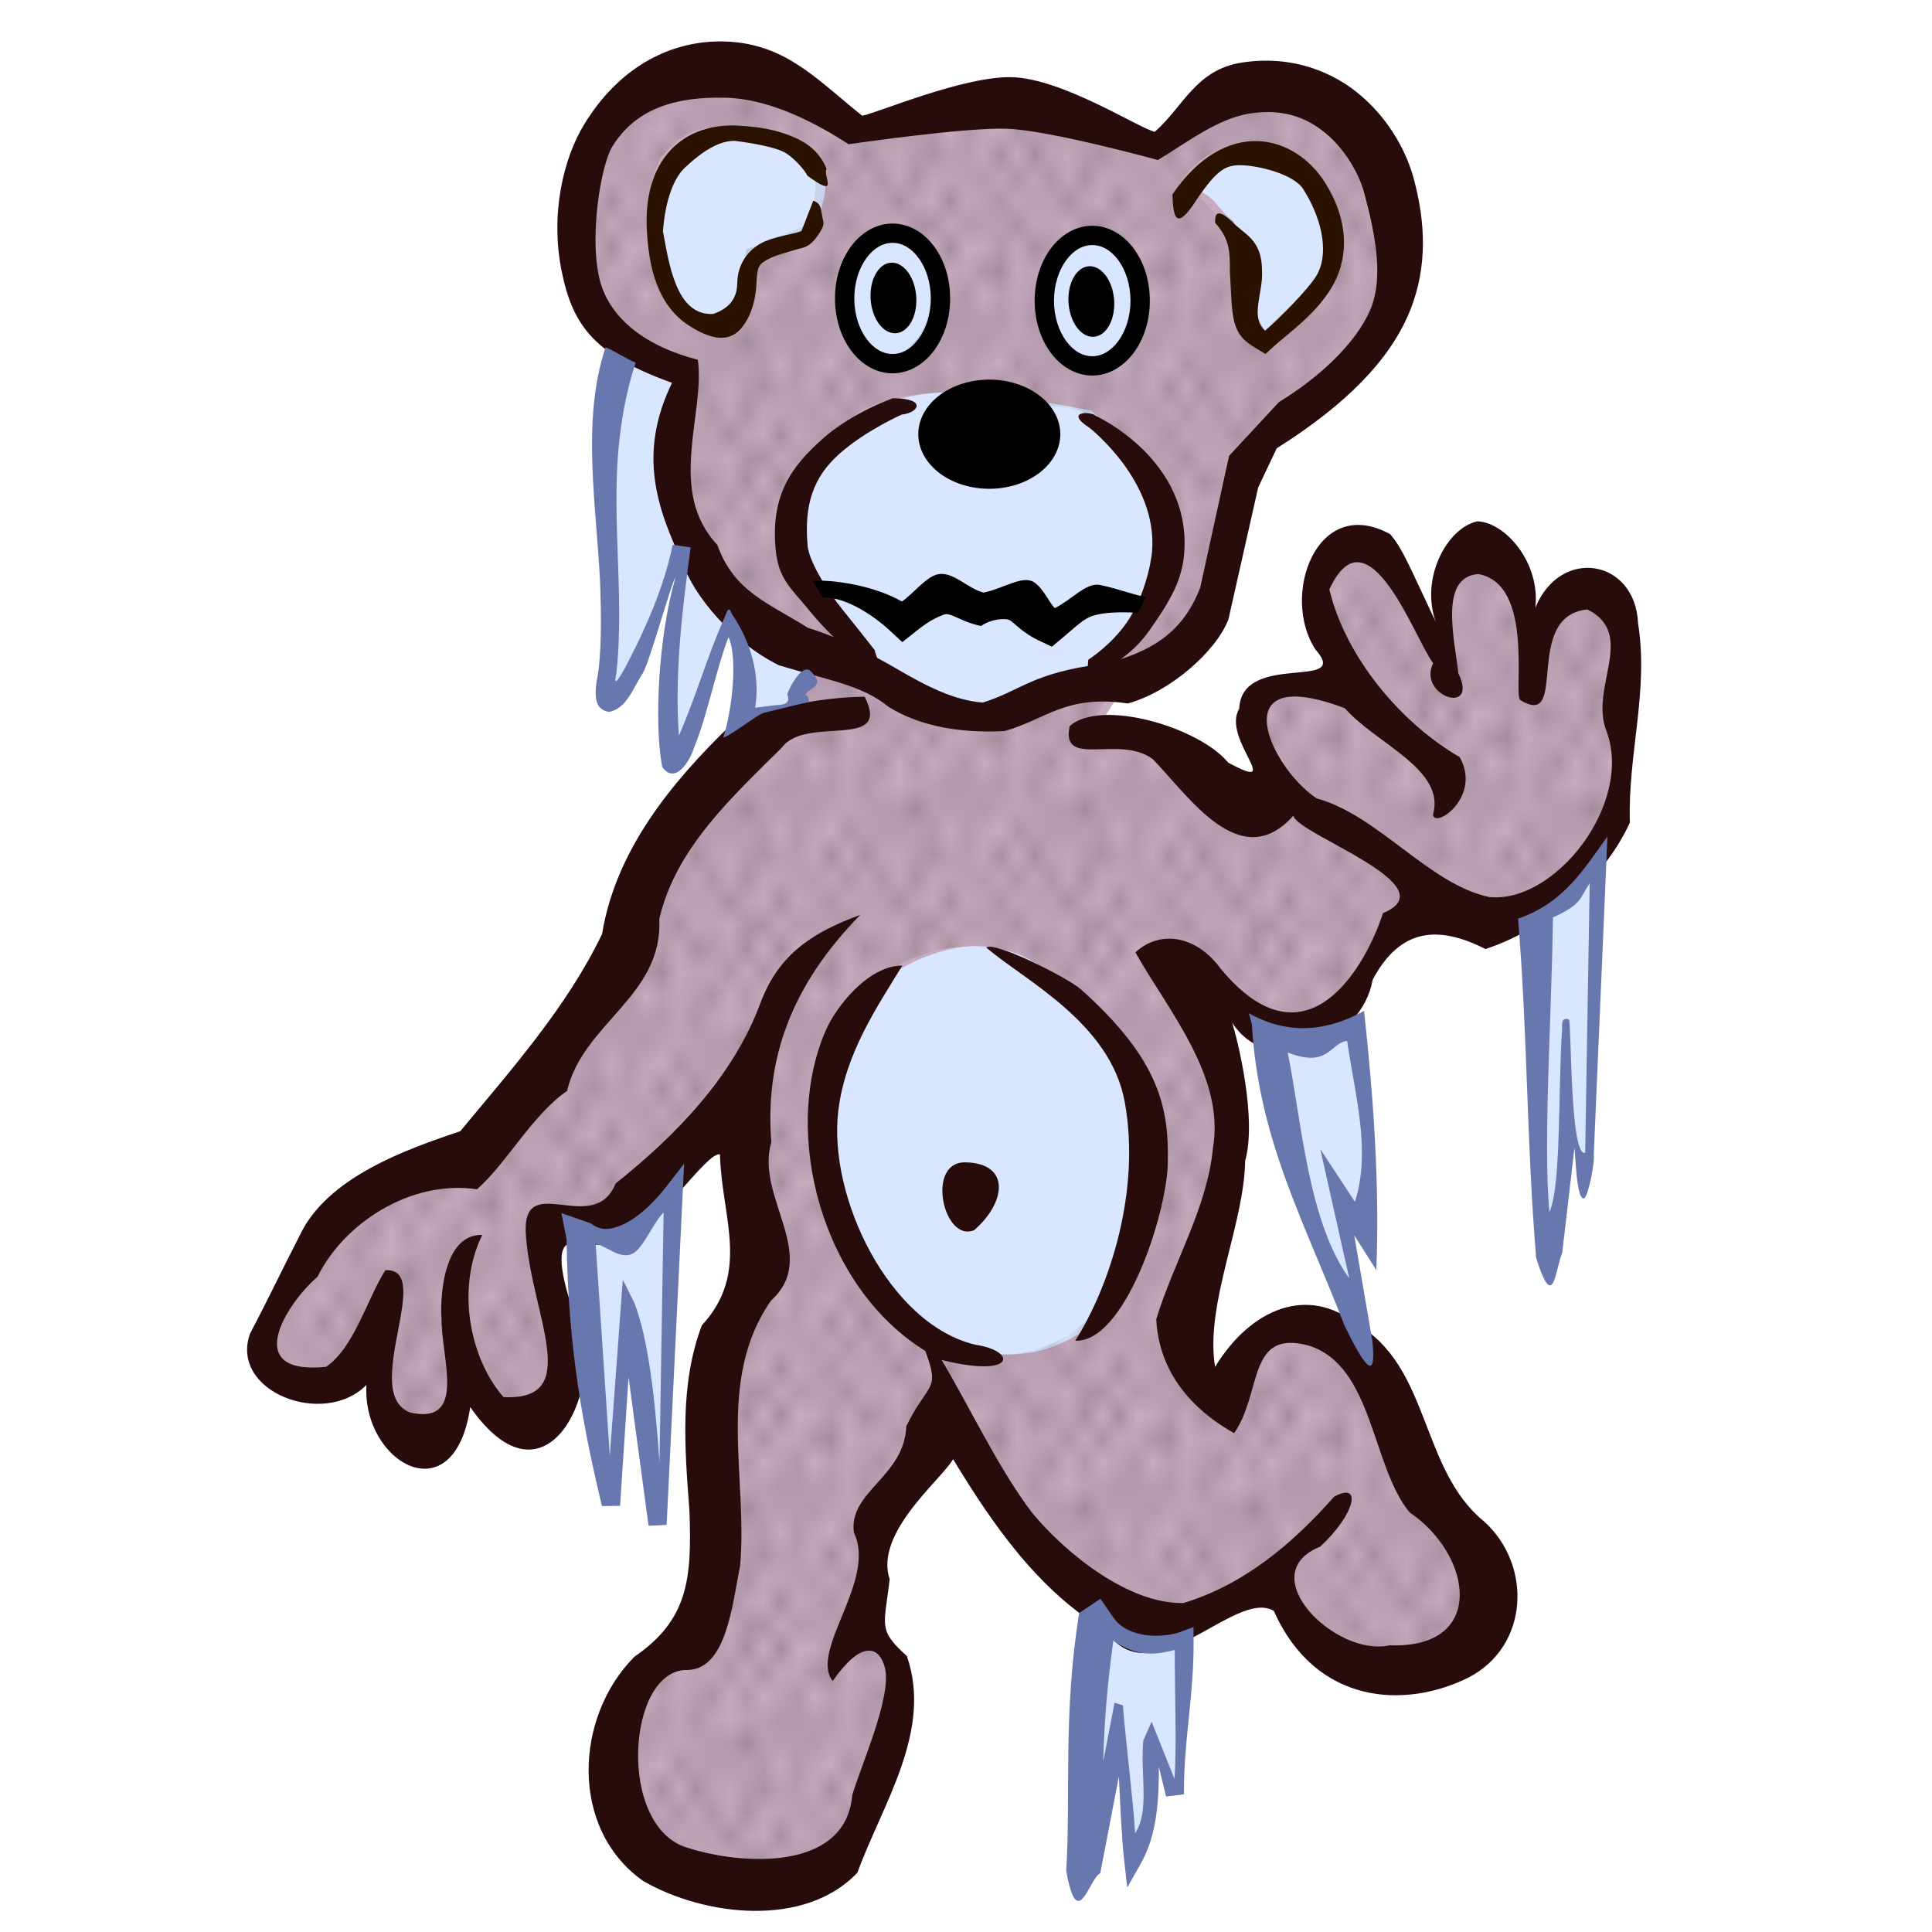
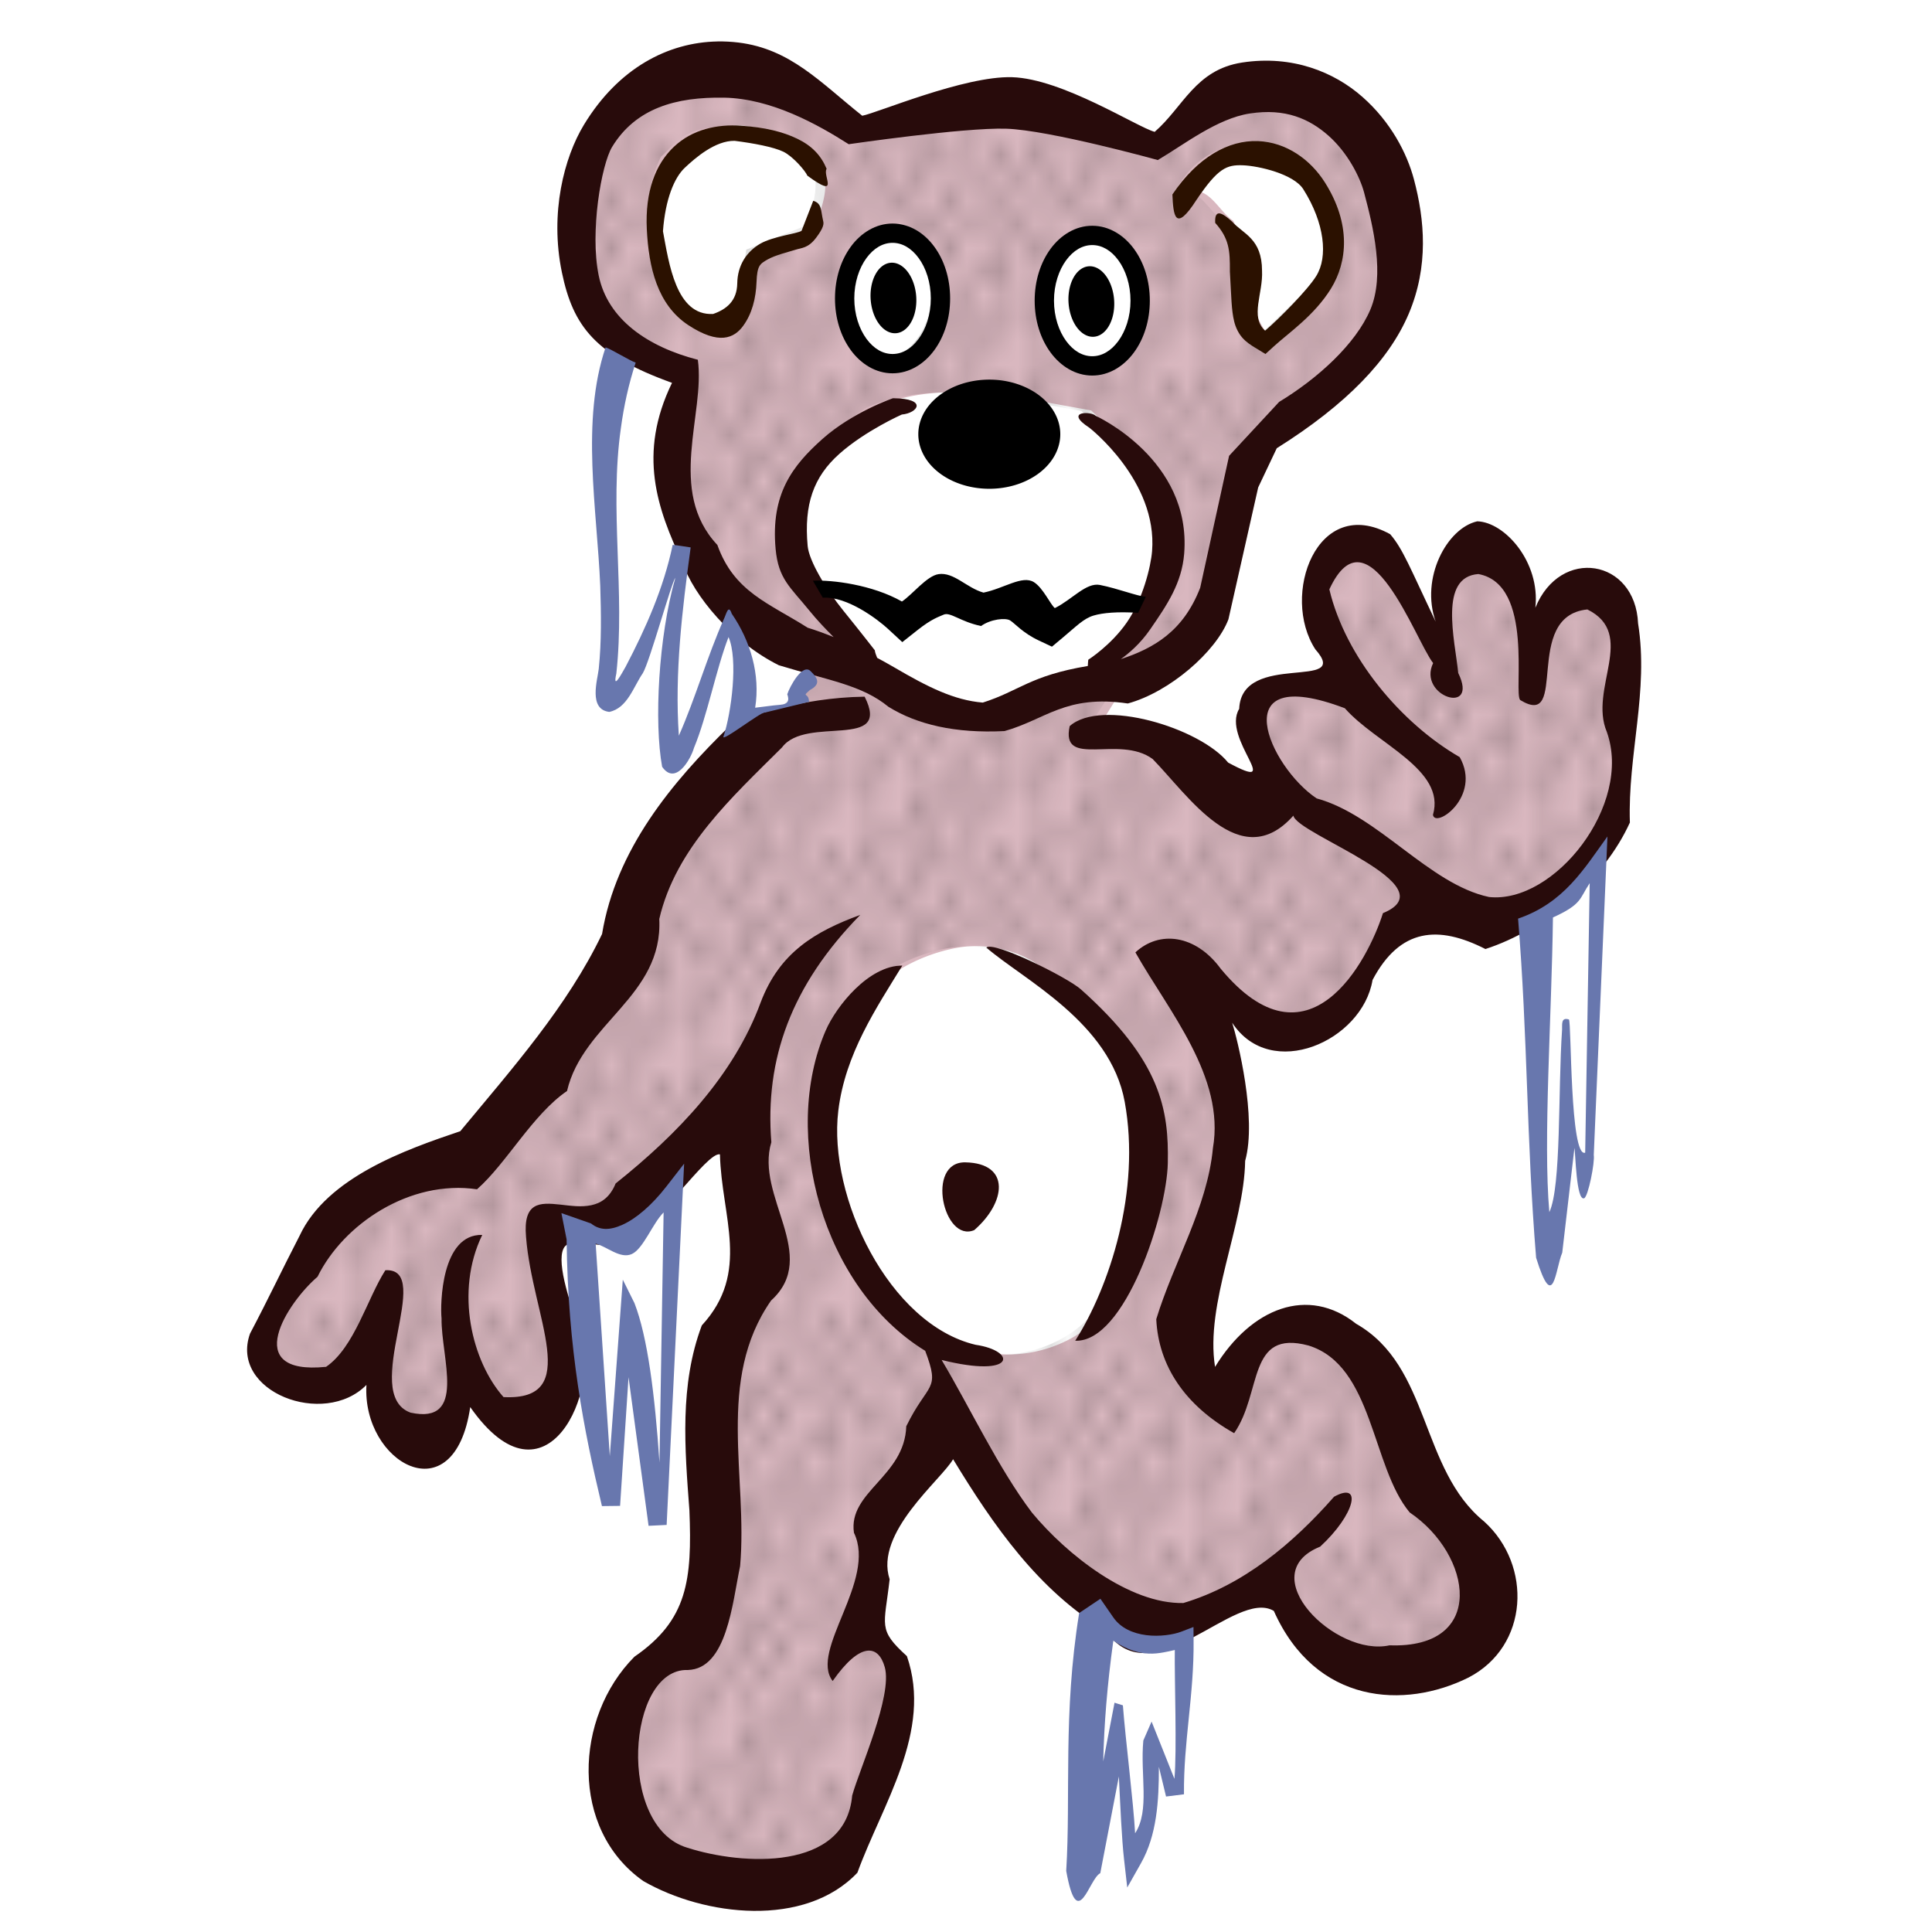
<svg xmlns="http://www.w3.org/2000/svg" xmlns:xlink="http://www.w3.org/1999/xlink" width="30mm" height="30mm" version="1.1" viewBox="0 0 106.3 106.3">
  <defs>
    <pattern id="a" xlink:href="#b" patternTransform="matrix(.931 0 0 1.285 55.517 15.565)" />
    <pattern id="b" width="10" height="10" patternTransform="translate(0) scale(10)" patternUnits="userSpaceOnUse">
      <circle cx="2.567" cy=".81" r=".45" />
-       <circle cx="3.048" cy="2.33" r=".45" />
      <circle cx="4.418" cy="2.415" r=".45" />
      <circle cx="1.844" cy="3.029" r=".45" />
      <circle cx="6.08" cy="1.363" r=".45" />
      <circle cx="5.819" cy="4.413" r=".45" />
      <circle cx="4.305" cy="4.048" r=".45" />
      <circle cx="5.541" cy="3.045" r=".45" />
      <circle cx="4.785" cy="5.527" r=".45" />
      <circle cx="2.667" cy="5.184" r=".45" />
      <circle cx="7.965" cy="1.448" r=".45" />
      <circle cx="7.047" cy="5.049" r=".45" />
      <circle cx="4.34" cy=".895" r=".45" />
      <circle cx="7.125" cy=".34" r=".45" />
      <circle cx="9.553" cy="1.049" r=".45" />
      <circle cx="7.006" cy="2.689" r=".45" />
      <circle cx="8.909" cy="2.689" r=".45" />
      <circle cx="9.315" cy="4.407" r=".45" />
      <circle cx="7.82" cy="3.87" r=".45" />
      <circle cx="8.27" cy="5.948" r=".45" />
      <circle cx="7.973" cy="7.428" r=".45" />
      <circle cx="9.342" cy="8.072" r=".45" />
      <circle cx="8.206" cy="9.315" r=".45" />
      <circle cx="9.682" cy="9.475" r=".45" />
      <circle cx="9.688" cy="6.186" r=".45" />
      <circle cx="3.379" cy="6.296" r=".45" />
      <circle cx="2.871" cy="8.204" r=".45" />
      <circle cx="4.59" cy="8.719" r=".45" />
      <circle cx="3.181" cy="9.671" r=".45" />
      <circle cx="5.734" cy="7.315" r=".45" />
      <circle cx="6.707" cy="6.513" r=".45" />
      <circle cx="5.73" cy="9.67" r=".45" />
      <circle cx="6.535" cy="8.373" r=".45" />
      <circle cx="4.37" cy="7.154" r=".45" />
      <circle cx=".622" cy="7.25" r=".45" />
      <circle cx=".831" cy="5.679" r=".45" />
      <circle cx="1.257" cy="8.519" r=".45" />
      <circle cx="1.989" cy="6.877" r=".45" />
-       <circle cx=".374" cy="3.181" r=".45" />
      <circle cx="1.166" cy="1.664" r=".45" />
      <circle cx="1.151" cy=".093" r=".45" />
      <circle cx="1.151" cy="10.093" r=".45" />
      <circle cx="1.302" cy="4.451" r=".45" />
      <circle cx="3.047" cy="3.763" r=".45" />
    </pattern>
  </defs>
-   <path d="m14.125 74.174 4.25-7.375c2.542-2.244 5.083-2.876 7.625-2.625l8.125-11.375c0.853-5.174 3.315-9.117 7-12.125l-0.625-7.125c-1.291 3.33-2.167 5.417-3.25 8.125-0.716-1.236-0.637-5.016 0.312-11.75l-2.812 7.5-1.25 1.25-0.125-6.375-0.125-9.5 1.25-4c-2.76-1.593-2.974-4.777-3.125-8 0.335-3.568 2.673-5.801 6-7.375 3.292-0.225 6.583 1.315 9.875 3.75 4.024-1.158 6.768-1.676 8.125-1.5l8.25 2.375c2.309-2.245 4.661-4.278 7.625-3.25 4.032 1.031 5.263 3.743 6 6.75 0.91 3.325-0.514 5.649-1.875 8l-6.375 5-2.625 9.625c-0.883 2.087-2.769 2.835-4.625 3.625l-1.625 2.625c1.917-0.437 3.833-0.227 5.75 1l2.875 3.375 2-1.25c-0.549-0.132-1.124-0.449-2-2.875-0.025-3.208 2.547-3.171 5.125-3.125l-1.25-4c0.548-1.408-1.169-3.787 3.625-3.375l3.25 6.25 0.25-4.875c0.969-1.169 1.886-2.629 3.5-0.25l1.25 5c0.276-1.348-0.274-2.902 2.5-3.625 1.945-0.404 2.171 0.913 2.5 2.125l-0.5 10.375-1.125 1.75-0.375 16.625c-0.25 1.653-0.5 0.917-0.75 0.125l-0.625-3.625c0.282 3.72-0.357 6.15-0.875 8.75-1.016-2.92-0.606-12.396-0.875-18.75l-7.375 0.625c-1.44 1.897-2.667 3.722-2.625 5.125 1.206 5.217 0.72 8.258 0.875 12.125l-1.5-2.375c0.323 2.196 1.143 5.509 0.875 6.375-2.173-2.115-2.486-5.294-3.625-8l-1.5-7.5-5.25-3.125c1.948 2.873 3.836 5.784 3.5 10.125l-2.875 10.25 2.188 3.25c1.035-1.495 0.976-3.355 3.812-4.25 2.97-0.094 3.684 1.843 5.125 3.125l5.125 9.75c1.11 3.299 0.47 5.156-1.25 6.125-2.51 0.14-4.96 1.427-7.625-1.375l-2.375-3.375-4.875 2.375c0.814 2.947-0.226 7.074-0.125 9-0.505 0.223-1.395-2.345-1.75-2.375 0.161 1.625 0.56 3.25-0.062 4.875l-0.688 1.25c-0.314-2.09-0.391-4.774-1-6.125l-1.5 6.375 0.25-14.5c-2.634-2.548-5.278-4.941-7.75-9.75l-4.25 6-0.625 6.125c1.955 0.127 1.709 1.575 2.125 2.625l-3 9.5c-3.227 2.328-6.609 1.567-10 0.625-1.588-2.176-4.241-4.016-2.875-7.125-0.414-2.332 1.817-3.783 3.25-5.5l2.375-3.5 0.25-13 2.5-4.125-2-8.75-3.5 3.875c0.836 5.105-0.167 12.417-0.25 18.625l-1.75-10.25-1 9c-0.804-4.02-1.404-9.065-1.875-14.75l-1.625 0.375 0.875 7.625-1.875 3.125c-1.167 0.322-2.333-1.459-3.5-2.5-0.16 1.813-1.097 2.72-2.25 3.375-3.279-1.105-2.388-2.946-3.125-4.5-1.042 1.249-2.083 1.496-3.125 1.25-1.073 0.205-2.094-0.211-3-2z" fill="#d8e6ff" fill-rule="evenodd" />
  <path d="m38.797 3.224c-0.411-0.025-0.823-0.024-1.234 0.004-3.327 1.574-5.665 3.807-6 7.375 0.151 3.223 0.365 6.407 3.125 8l3.312 1.5c-2.04 5.275-0.276 7.57-0.25 9.625 0.939 1.774 1.781 2.625 2.938 3.625 2.248 1.902 7.157 3.185 0.625 7.125-3.685 3.008-6.147 6.951-7 12.125l-8.125 11.375c-2.542-0.251-5.083 0.381-7.625 2.625l-4.25 7.375c0.907 1.788 1.927 2.205 3 2 1.042 0.246 2.083-5.61e-4 3.125-1.25 0.737 1.554-0.154 3.395 3.125 4.5 1.153-0.655 2.09-1.562 2.25-3.375 1.167 1.041 2.333 2.822 3.5 2.5l1.875-3.125-0.875-7.625 1.625-0.375c2.284-0.096 3.352-0.648 4.875-2.625l3.5-3.875 2 8.75-2.5 4.125-0.25 13-2.375 3.5c-1.433 1.717-3.664 3.168-3.25 5.5-1.366 3.109 1.287 4.949 2.875 7.125 3.391 0.942 6.773 1.703 10-0.625l3-9.5c-0.416-1.05-0.17-2.498-2.125-2.625l0.625-6.125 4.25-6c2.472 4.809 5.117 7.202 7.75 9.75 1.929 1.706 3.083 1.145 4.875 1.5l4.875-2.375 2.375 3.375c2.665 2.802 5.115 1.515 7.625 1.375 1.72-0.969 2.36-2.826 1.25-6.125l-5.125-9.75c-1.441-1.282-2.155-3.219-5.125-3.125-2.837 0.895-2.777 2.755-3.812 4.25l-2.188-3.25 2.875-10.25c0.335-4.341-1.552-7.252-3.5-10.125l5.25 3.125c1.225-0.191 2.55 0.598 4.875-0.625-0.042-1.403 1.185-3.228 2.625-5.125l7.375-0.625c1.698-0.596 2.803-1.69 3.5-3.125l1.125-1.75 0.5-10.375c-0.329-1.212-0.555-2.529-2.5-2.125-2.774 0.723-2.224 2.277-2.5 3.625l-1.25-5c-1.614-2.379-2.531-0.919-3.5 0.25l-0.25 4.875-3.25-6.25c-4.794-0.412-3.077 1.967-3.625 3.375l1.25 4c-2.578-0.046-5.15-0.083-5.125 3.125 0.876 2.426 1.451 2.743 2 2.875l-2 1.25-2.875-3.375c-1.917-1.227-3.833-1.438-5.75-1l1.625-2.625c1.855-0.79 3.742-1.538 4.625-3.625l2.625-9.625 6.375-5c1.361-2.351 2.785-4.675 1.875-8-0.738-3.007-1.968-5.719-6-6.75-2.964-1.028-5.316 1.005-7.625 3.25l-8.25-2.375c-1.357-0.176-4.101 0.342-8.125 1.5-2.88-2.13-5.76-3.577-8.641-3.754zm1.992 3.672c3.007 0.411 3.967 1.367 4.5 2.438 0.234 0.834 0.156 1.567-0.438 3.062l-3.25 1.312-0.375 2.312c-0.699 1.953-1.21 1.647-1.75 1.688-2.262-0.543-2.57-2.258-3.25-3.75-0.072-1.792-0.21-3.583 0.688-5.375 0.851-0.698 0.999-1.613 3.875-1.688zm28.492 1.055c2.091 0.131 2.686 1.26 3.57 2.195 1.416 2.73 0.555 4.059-0.125 5.5l-2.938 2.812c-1.446-1.865-0.909-4.329-1.938-6.312-0.882-0.584-1.425-2.184-2.75-1.438 0.575-1.195 1.452-2.218 3.188-2.75 0.365-0.025 0.694-0.027 0.992-0.008zm-19.961 4.383a2.469 3.625 0 0 1 2.469 3.625 2.469 3.625 0 0 1-2.469 3.625 2.469 3.625 0 0 1-2.469-3.625 2.469 3.625 0 0 1 2.469-3.625zm11.031 0.188a2.469 3.625 0 0 1 2.469 3.625 2.469 3.625 0 0 1-2.469 3.625 2.469 3.625 0 0 1-2.469-3.625 2.469 3.625 0 0 1 2.469-3.625zm-7.391 9.041c0.526-0.002 1.052 0.011 1.578 0.021l5.5 1c2.192 2.128 4.891 3.898 4.375 7.938-1.018 2.363-1.851 4.85-4.312 6.25l-6.562 2.375c-1.833-0.425-3.667-1.451-5.5-2.875-2.395-2.75-3.643-4.766-4.438-6.875 0.003-2.576 1.456-4.924 4.625-7 1.578-0.699 3.156-0.83 4.734-0.834zm0.828 30.494c1.144 0.018 2.316 0.356 3.25 0.965 3.157 2.058 5.92 5.526 6.5 9.25 0.558 3.581-0.662 7.838-3.25 10.375-1.488 1.458-3.963 2.185-6 1.75-3.209-0.685-6.183-3.37-7.5-6.375-1.674-3.819-1.59-8.892 0.5-12.5 1.06-1.831 3.294-2.993 5.375-3.375 0.366-0.067 0.744-0.096 1.125-0.09z" fill="#b87988" fill-opacity=".534" fill-rule="evenodd" />
  <path d="m38.258 3.252c-0.411-0.025-0.823-0.024-1.234 0.004-3.327 1.574-5.665 3.807-6 7.375 0.151 3.223 0.365 6.407 3.125 8l3.312 1.5c-2.04 5.275-0.276 7.57-0.25 9.625 0.939 1.774 1.781 2.625 2.938 3.625 2.248 1.902 7.157 3.185 0.625 7.125-3.685 3.008-6.147 6.951-7 12.125l-8.125 11.375c-2.542-0.251-5.083 0.381-7.625 2.625l-4.25 7.375c0.907 1.788 1.927 2.205 3 2 1.042 0.246 2.083-5.61e-4 3.125-1.25 0.737 1.554-0.154 3.395 3.125 4.5 1.153-0.655 2.09-1.562 2.25-3.375 1.167 1.041 2.333 2.822 3.5 2.5l1.875-3.125-0.875-7.625 1.625-0.375c2.284-0.096 3.352-0.648 4.875-2.625l3.5-3.875 2 8.75-2.5 4.125-0.25 13-2.375 3.5c-1.433 1.717-3.664 3.168-3.25 5.5-1.366 3.109 1.287 4.949 2.875 7.125 3.391 0.942 6.773 1.703 10-0.625l3-9.5c-0.416-1.05-0.17-2.498-2.125-2.625l0.625-6.125 4.25-6c2.472 4.809 5.117 7.202 7.75 9.75 1.929 1.706 3.083 1.145 4.875 1.5l4.875-2.375 2.375 3.375c2.665 2.802 5.115 1.515 7.625 1.375 1.72-0.969 2.36-2.826 1.25-6.125l-5.125-9.75c-1.441-1.282-2.155-3.219-5.125-3.125-2.837 0.895-2.777 2.755-3.812 4.25l-2.188-3.25 2.875-10.25c0.335-4.341-1.552-7.252-3.5-10.125l5.25 3.125c1.225-0.191 2.55 0.598 4.875-0.625-0.042-1.403 1.185-3.228 2.625-5.125l7.375-0.625c1.698-0.596 2.803-1.69 3.5-3.125l1.125-1.75 0.5-10.375c-0.329-1.212-0.555-2.529-2.5-2.125-2.774 0.723-2.224 2.277-2.5 3.625l-1.25-5c-1.614-2.379-2.531-0.919-3.5 0.25l-0.25 4.875-3.25-6.25c-4.794-0.412-3.077 1.967-3.625 3.375l1.25 4c-2.578-0.046-5.15-0.083-5.125 3.125 0.876 2.426 1.451 2.743 2 2.875l-2 1.25-2.875-3.375c-1.917-1.227-3.833-1.438-5.75-1l1.625-2.625c1.855-0.79 3.742-1.538 4.625-3.625l2.625-9.625 6.375-5c1.361-2.351 2.785-4.675 1.875-8-0.738-3.007-1.968-5.719-6-6.75-2.964-1.028-5.316 1.005-7.625 3.25l-8.25-2.375c-1.357-0.176-4.101 0.342-8.125 1.5-2.88-2.13-5.76-3.577-8.641-3.754zm1.992 3.672c3.007 0.411 3.967 1.367 4.5 2.438 0.234 0.834 0.156 1.567-0.438 3.062l-3.25 1.312-0.375 2.312c-0.699 1.953-1.21 1.647-1.75 1.688-2.262-0.543-2.57-2.258-3.25-3.75-0.072-1.792-0.21-3.583 0.688-5.375 0.851-0.698 0.999-1.613 3.875-1.688zm28.492 1.055c2.091 0.131 2.686 1.26 3.57 2.195 1.416 2.73 0.555 4.059-0.125 5.5l-2.938 2.812c-1.446-1.865-0.909-4.329-1.938-6.312-0.882-0.584-1.425-2.184-2.75-1.438 0.575-1.195 1.452-2.218 3.188-2.75 0.365-0.025 0.694-0.027 0.992-0.008zm-19.961 4.383a2.469 3.625 0 0 1 2.469 3.625 2.469 3.625 0 0 1-2.469 3.625 2.469 3.625 0 0 1-2.469-3.625 2.469 3.625 0 0 1 2.469-3.625zm11.031 0.188a2.469 3.625 0 0 1 2.469 3.625 2.469 3.625 0 0 1-2.469 3.625 2.469 3.625 0 0 1-2.469-3.625 2.469 3.625 0 0 1 2.469-3.625zm-7.391 9.041c0.526-0.002 1.052 0.011 1.578 0.021l5.5 1c2.192 2.128 4.891 3.898 4.375 7.938-1.018 2.363-1.851 4.85-4.312 6.25l-6.562 2.375c-1.833-0.425-3.667-1.451-5.5-2.875-2.395-2.75-3.643-4.766-4.438-6.875 0.003-2.576 1.456-4.924 4.625-7 1.578-0.699 3.156-0.83 4.734-0.834zm0.828 30.494c1.144 0.018 2.316 0.356 3.25 0.965 3.157 2.058 5.92 5.526 6.5 9.25 0.558 3.581-0.662 7.838-3.25 10.375-1.488 1.458-3.963 2.185-6 1.75-3.209-0.685-6.183-3.37-7.5-6.375-1.674-3.819-1.59-8.892 0.5-12.5 1.06-1.831 3.294-2.993 5.375-3.375 0.366-0.067 0.744-0.096 1.125-0.09z" fill="url(#a)" fill-rule="evenodd" opacity=".318" />
  <path d="m40.775 6.916c-1.32-0.09-2.673 0.199-3.691 1.156-1.018 0.957-1.597 2.466-1.496 4.543s0.577 4.15 2.277 5.269 2.531 0.719 3.022 0.049c0.491-0.671 0.704-1.518 0.738-2.42 0.034-0.902 0.184-0.993 0.609-1.236 0.426-0.243 1.17-0.42 1.523-0.533 0.353-0.113 0.707-0.08 1.15-0.668 0.443-0.588 0.418-0.775 0.383-0.922-0.139-0.588-0.062-0.961-0.545-1.107l-0.646 1.66c-0.243 0.147-1.57 0.303-2.258 0.695-0.775 0.443-1.263 1.21-1.277 2.188-0.015 0.978-0.607 1.434-1.326 1.684-2.046 0.117-2.434-2.799-2.762-4.551 0.131-1.781 0.63-2.955 1.201-3.492 0.574-0.54 1.673-1.5 2.742-1.482 1.043 0.13 2.155 0.343 2.68 0.598 0.533 0.259 1.213 1.055 1.324 1.32 1.825 1.337 0.812-0.031 1.059-0.377-0.312-0.744-0.81-1.265-1.607-1.652-0.797-0.387-1.78-0.63-3.1-0.721zm28.426 0.848c-1.592-0.059-3.295 0.866-4.695 2.936 0.051 1.119 0.13 2.164 1.334 0.285 1.177-1.741 1.653-1.924 2.543-1.891 0.889 0.033 2.797 0.485 3.322 1.312 1.192 1.881 1.36 3.736 0.725 4.766-0.48 0.779-2.047 2.36-2.824 3.023-0.845-0.758-0.105-2.051-0.168-3.297-0.003-1.783-1.037-2.019-1.654-2.711-0.543-0.492-0.965-0.719-0.924 0.074 0.768 0.861 0.815 1.51 0.809 2.658v0.029l2e-3 0.027c0.08 1.358 0.077 2.063 0.232 2.705 0.078 0.321 0.229 0.649 0.449 0.898 0.22 0.249 0.461 0.402 0.707 0.553l0.566 0.346 0.49-0.445c0.793-0.721 2.211-1.686 3.115-3.152s1.118-3.554-0.338-5.85c-0.782-1.233-2.099-2.208-3.692-2.268z" color="#000000" color-rendering="auto" fill="#2b1100" fill-rule="evenodd" image-rendering="auto" shape-rendering="auto" solid-color="#000000" style="block-progression:tb;isolation:auto;mix-blend-mode:normal;text-decoration-color:#000000;text-decoration-line:none;text-decoration-style:solid;text-indent:0;text-transform:none;white-space:normal" />
  <path d="m39.477 2.281c-2.717 0.049-5.452 1.458-7.352 4.59-1.081 1.783-1.888 4.841-1.209 8.117 0.617 2.977 1.842 4.559 6.059 6.076-1.903 3.914-0.811 6.929 0.564 9.859 0.618 1.86 2.76 4.411 5.314 5.68 2.768 0.841 4.577 1.091 6.029 2.285 1.565 0.969 3.665 1.476 6.389 1.336 2.24-0.624 3.368-2.025 6.781-1.518 2.287-0.619 4.857-2.844 5.537-4.631l1.637-7.256 1.022-2.156c3.88-2.436 6.194-4.886 7.26-7.396 1.111-2.618 0.878-5.178 0.287-7.402-0.381-1.433-1.27-3.153-2.826-4.527s-3.864-2.323-6.631-1.897c-2.568 0.396-3.239 2.455-4.807 3.814-0.963-0.259-5.075-2.924-7.844-3.008-2.627-0.079-7.44 1.976-8.246 2.121-2.307-1.837-3.953-3.676-6.805-4.027-0.385-0.047-0.772-0.068-1.16-0.061zm0.359 3.092c2.636 0.049 5.191 1.499 6.861 2.562 0 0 6.318-0.924 8.654-0.854 2.389 0.072 8.352 1.725 8.352 1.725 1.456-0.858 3.259-2.284 5.066-2.562 1.954-0.301 3.275 0.294 4.322 1.219 1.047 0.925 1.733 2.264 1.963 3.131 0.506 1.906 1.148 4.546 0.344 6.441-0.805 1.896-2.899 3.794-5.019 5.078l-2.754 2.967-1.59 7.26c-0.931 2.399-2.547 3.324-4.369 3.928 0.442-0.318 1.064-0.837 1.615-1.635 0.94-1.359 1.743-2.549 1.873-4.17 0.417-5.195-4.871-7.586-4.871-7.586-0.249-0.256-1.768-0.268-0.344 0.658 0 0 3.759 2.92 3.449 6.787-0.069 0.866-0.512 2.658-1.387 3.922-0.874 1.264-2.123 2.055-2.123 2.055-0.006 0.105-0.026 0.23-0.025 0.344-3.196 0.535-3.757 1.371-5.779 2.014-1.583-0.129-3.038-0.863-4.867-1.935-0.329-0.193-0.636-0.359-0.945-0.527-0.057-0.146-0.119-0.297-0.129-0.416 0 0-0.765-0.988-1.732-2.182-0.967-1.194-1.888-2.74-1.963-3.559-0.208-2.279 0.315-3.794 1.746-5.068 1.431-1.274 3.436-2.162 3.436-2.162 0.868-0.073 1.465-0.879-0.484-0.898 0 0-2.22 0.761-3.879 2.238-1.659 1.477-2.857 3.036-2.582 6.051 0.151 1.661 0.802 2.095 1.85 3.389 0.418 0.517 0.898 1.019 1.34 1.463-0.484-0.194-0.958-0.371-1.424-0.512-2.124-1.351-4.047-1.959-4.971-4.555-2.799-2.98-0.664-7.21-1.074-10.189-2.76-0.711-4.954-2.22-5.453-4.629-0.499-2.409 0.152-6.117 0.732-7.074 1.301-2.145 3.526-2.766 6.162-2.717z" color="#000000" color-rendering="auto" fill="#280b0b" fill-rule="evenodd" image-rendering="auto" shape-rendering="auto" solid-color="#000000" style="block-progression:tb;isolation:auto;mix-blend-mode:normal;text-decoration-color:#000000;text-decoration-line:none;text-decoration-style:solid;text-indent:0;text-transform:none;white-space:normal" />
  <path d="m51.637 31.59c-0.644 0.097-1.43 1.117-2.012 1.506-1.617-0.922-3.855-1.203-4.899-1.142l0.544 0.93c1.35-0.079 3.022 1.194 3.596 1.725l0.779 0.721 0.832-0.658c0.804-0.637 1.181-0.733 1.44-0.852 0.364-0.167 0.919 0.386 2.061 0.624 0.539-0.383 1.349-0.464 1.601-0.307 0.252 0.156 0.695 0.691 1.584 1.107l0.715 0.336 0.605-0.506c0.738-0.615 1.139-1.044 1.687-1.206 0.517-0.153 1.315-0.222 2.454-0.15l0.421-0.884c-0.473-0.03-1.513-0.447-2.522-0.649-0.763-0.152-1.522 0.795-2.486 1.273-0.239-0.189-0.646-1.115-1.153-1.429-0.64-0.397-1.647 0.35-2.772 0.577-0.93-0.26-1.63-1.144-2.478-1.016z" color="#000000" color-rendering="auto" fill-rule="evenodd" image-rendering="auto" shape-rendering="auto" solid-color="#000000" style="block-progression:tb;isolation:auto;mix-blend-mode:normal;text-decoration-color:#000000;text-decoration-line:none;text-decoration-style:solid;text-indent:0;text-transform:none;white-space:normal" />
  <path d="m58.338 23.89a3.906 3.003 0 0 1-3.906 3.003 3.906 3.003 0 0 1-3.906-3.003 3.906 3.003 0 0 1 3.906-3.003 3.906 3.003 0 0 1 3.906 3.003z" color="#000000" />
  <path d="m49.109 12.299c-0.924 0-1.739 0.514-2.293 1.268-0.554 0.753-0.875 1.757-0.875 2.853s0.321 2.098 0.875 2.852c0.554 0.753 1.369 1.268 2.293 1.268 0.924 1e-6 1.739-0.514 2.293-1.268 0.554-0.753 0.875-1.755 0.875-2.852s-0.321-2.1-0.875-2.853c-0.554-0.753-1.369-1.268-2.293-1.268zm0 1.062c0.533 0 1.035 0.29 1.435 0.836 0.401 0.545 0.67 1.337 0.67 2.223s-0.269 1.677-0.67 2.223-0.903 0.834-1.435 0.834c-0.533 1e-6 -1.035-0.288-1.435-0.834s-0.67-1.337-0.67-2.223 0.269-1.677 0.67-2.223c0.401-0.545 0.903-0.836 1.435-0.836z" color="#000000" color-rendering="auto" image-rendering="auto" shape-rendering="auto" solid-color="#000000" style="block-progression:tb;isolation:auto;mix-blend-mode:normal;text-decoration-color:#000000;text-decoration-line:none;text-decoration-style:solid;text-indent:0;text-transform:none;white-space:normal" />
  <path d="m60.096 12.422c-0.924 0-1.739 0.514-2.293 1.268-0.554 0.753-0.875 1.755-0.875 2.852 0 1.097 0.321 2.1 0.875 2.853 0.554 0.753 1.369 1.268 2.293 1.268s1.739-0.514 2.293-1.268c0.554-0.753 0.875-1.757 0.875-2.853 0-1.097-0.321-2.098-0.875-2.852s-1.369-1.268-2.293-1.268zm0 1.062c0.533 0 1.035 0.288 1.435 0.834 0.401 0.545 0.67 1.337 0.67 2.223s-0.269 1.677-0.67 2.223-0.903 0.836-1.435 0.836-1.035-0.29-1.435-0.836c-0.401-0.545-0.67-1.337-0.67-2.223s0.269-1.677 0.67-2.223c0.401-0.545 0.903-0.834 1.435-0.834z" color="#000000" color-rendering="auto" image-rendering="auto" shape-rendering="auto" solid-color="#000000" style="block-progression:tb;isolation:auto;mix-blend-mode:normal;text-decoration-color:#000000;text-decoration-line:none;text-decoration-style:solid;text-indent:0;text-transform:none;white-space:normal" />
  <path d="m48.956 14.463a1.944 1.256 85.833 0 1 1.446 1.747 1.944 1.256 85.833 0 1-1.043 2.117 1.944 1.256 85.833 0 1-1.446-1.747 1.944 1.256 85.833 0 1 1.043-2.117z" color="#000000" />
  <path d="m59.845 14.658a1.944 1.256 85.833 0 1 1.446 1.747 1.944 1.256 85.833 0 1-1.043 2.117 1.944 1.256 85.833 0 1-1.446-1.747 1.944 1.256 85.833 0 1 1.043-2.117z" color="#000000" />
  <path d="m81.277 28.684c-1.673 0.379-3.136 3.131-2.285 5.518-1.398-2.923-1.795-3.992-2.503-4.81-4.039-2.228-6.042 3.383-4.118 6.335 2.05 2.32-4.052 0.065-4.19 3.274-0.992 1.634 2.602 4.691-0.609 2.956-1.558-1.918-6.971-3.552-8.717-2.006-0.514 2.366 2.717 0.447 4.565 1.811 1.952 1.988 4.822 6.404 7.742 3.115 0.206 1.037 8.6 3.853 4.929 5.365-0.831 2.636-4.108 8.876-8.926 3.058-1.385-1.883-3.377-2.122-4.695-0.898 1.838 3.244 4.944 6.861 4.266 10.766-0.307 3.279-2.163 6.274-3.117 9.415 0.121 2.559 1.572 4.746 4.285 6.272 1.558-2.244 0.708-5.728 4.092-4.823 3.569 1.103 3.465 6.672 5.566 9.184 3.437 2.316 4.276 7.505-1.109 7.311-2.967 0.665-7.589-3.91-3.815-5.43 1.912-1.762 2.35-3.622 0.763-2.745-2.262 2.575-4.99 4.864-8.294 5.848-2.95 0.064-6.402-2.647-8.325-4.972-1.856-2.449-3.401-5.765-4.972-8.401 4.128 1.028 4.136-0.507 1.865-0.836-4.771-1.13-8.12-8.145-7.552-12.868 0.378-3.146 2.105-5.675 3.523-7.996-1.841-0.01-3.63 2.225-4.213 3.568-2.47 5.687-0.191 14.145 5.472 17.628 0.847 2.249 0.172 1.678-1.042 4.152-0.087 2.766-3.209 3.604-2.878 5.858 1.27 2.614-2.466 6.486-1.171 8.156 1.524-2.171 2.517-2.006 2.867-0.76 0.44 1.566-1.396 5.622-1.794 7.066-0.364 4.166-6.043 3.841-9.064 2.87-3.914-1.149-3.319-9.9 0.024-9.78 2.143-0.064 2.443-3.65 2.875-5.719 0.434-4.891-1.344-10.242 1.704-14.61 2.715-2.457-0.897-5.741 0.015-8.71-0.367-4.567 1.093-8.631 4.891-12.508-2.461 0.909-4.435 2.046-5.48 4.817-1.475 4.014-4.576 7.25-7.979 9.96-1.231 3.032-5.274-0.912-4.929 2.944 0.34 4.398 3.147 9.03-1.239 8.81-1.734-1.952-2.689-5.802-1.171-8.923-2.257-0.062-2.319 3.819-2.239 4.595-0.029 2.177 1.417 5.855-1.708 5.184-2.815-1.041 1.374-7.988-1.384-7.836-0.997 1.56-1.704 4.246-3.262 5.316-4.768 0.477-2.099-3.567-0.471-4.955 1.423-2.899 5.08-5.358 8.776-4.814 1.611-1.411 3.063-4.121 4.953-5.408 0.874-3.743 5.286-5.22 5.075-9.464 0.906-3.913 4.034-6.728 6.755-9.442 1.323-1.783 6.054 0.202 4.544-2.79-3.547 0.049-6.607 1.151-7.359 1.55-3.268 3.166-6.324 6.87-7.088 11.509-1.915 3.987-4.945 7.404-7.801 10.849-2.936 0.992-7.332 2.517-8.842 5.754-1.043 2.022-1.676 3.388-2.727 5.384-1.138 3.192 4.065 5.195 6.406 2.822-0.257 4.267 4.826 7.219 5.711 1.219 4.173 5.96 7.275-0.977 6.031-4.209-0.443-1.243-1.316-3.664-0.898-4.514 0.358-0.728 1.857 0.046 3.192-0.245 2.025-0.955 4.69-5.095 5.414-4.937 0.084 3.441 1.702 6.482-0.999 9.413-1.23 3.277-0.936 6.762-0.681 10.174 0.149 3.821-0.09 6.034-3.023 8.051-3.317 3.332-3.571 9.49 0.484 12.344 3.367 1.94 8.889 2.591 11.782-0.459 1.366-3.76 4.154-7.781 2.723-11.916-1.62-1.473-1.242-1.633-0.949-4.228-0.85-2.564 2.853-5.481 3.491-6.606 2.198 3.618 4.705 7.25 8.407 9.442 2.545 3.73 7.103-2.367 9.24-1.095 2.303 5.161 7.2 5.412 10.709 3.668 3.336-1.723 3.519-6.18 0.868-8.583-3.552-2.884-2.942-8.547-7.047-10.883-2.642-2.097-5.768-0.884-7.763 2.372-0.562-3.474 1.597-7.794 1.656-11.337 0.662-2.358-0.428-6.694-0.714-7.599 2.121 3.25 7.163 1.014 7.723-2.352 1.511-2.862 3.623-3.021 6.211-1.703 3.247-1.054 6.504-3.787 7.948-6.959-0.125-3.732 1.048-7.227 0.451-10.954-0.152-3.556-4.282-4.232-5.652-0.865 0.282-2.518-1.691-4.718-3.2-4.755zm0.064 2.9c3.104 0.57 1.901 6.614 2.308 6.936 2.713 1.644 0.084-4.625 3.689-4.988 2.748 1.356 0.065 4.361 1.069 6.734 1.439 4.02-2.891 9.474-6.476 9.088-3.3-0.699-6.105-4.505-9.487-5.425-2.592-1.719-5.216-7.523 1.55-4.961 1.731 1.97 5.575 3.366 4.848 5.865 0.127 0.777 2.693-1.009 1.472-3.176-3.227-1.866-6.286-5.497-7.172-9.23 2.133-4.615 4.747 2.832 5.71 4.056-0.88 1.826 2.545 2.93 1.381 0.546-0.188-1.857-1.081-5.288 1.108-5.445zm-27.074 20.551c2.05 1.774 6.818 4.113 7.616 8.49 0.894 4.905-0.828 10.155-2.723 13.143 2.74 0.109 5.04-6.986 5.094-9.78 0.057-2.926-0.368-5.616-4.778-9.549-0.762-0.679-4.816-2.68-5.209-2.304zm-1.154 11.818c-2.195-0.039-1.204 4.449 0.492 3.728 1.736-1.508 2.033-3.678-0.492-3.728z" color="#000000" color-rendering="auto" fill="#280b0b" fill-rule="evenodd" image-rendering="auto" shape-rendering="auto" solid-color="#000000" style="block-progression:tb;isolation:auto;mix-blend-mode:normal;text-decoration-color:#000000;text-decoration-line:none;text-decoration-style:solid;text-indent:0;text-transform:none;white-space:normal" />
-   <path d="m68.711 55.746 0.168 0.612c0.361 6.361 2.924 10.925 5.081 16.54 1.063 2.197 1.813 3.299 1.545 0.856l-0.994-5.785 1.216 1.914c0.185-4.634-0.149-9.422-0.675-14.266-2.222 1.234-4.33 1.26-6.342 0.13zm2.139 2.165c2.268 0.872 2.297-0.51 3.271-0.643 0.427 2.99 1.328 6.041 0.428 8.856l-1.907-2.903 1.595 7.117c-2.259-3.124-2.616-8.604-3.386-12.428z" color="#000000" color-rendering="auto" fill="#6877ae" fill-rule="evenodd" image-rendering="auto" shape-rendering="auto" solid-color="#000000" style="block-progression:tb;isolation:auto;mix-blend-mode:normal;text-decoration-color:#000000;text-decoration-line:none;text-decoration-style:solid;text-indent:0;text-transform:none;white-space:normal" />
  <path d="m37.641 64.025-0.971 1.25c-0.809 1.042-1.67 1.771-2.408 2.106s-1.28 0.309-1.744-0.066l-1.629-0.569 0.286 1.447c0.07 6.048 0.944 10.487 1.944 14.673l0.998-0.012 0.465-7.08 1.103 8.177 0.994-0.049zm-1.129 2.684-0.227 13.762c-0.255-3.742-0.653-6.911-1.377-8.774l-0.641-1.289-0.715 9.708-0.779-11.691c0.612 0.155 1.351 0.862 1.991 0.572 0.632-0.286 1.142-1.685 1.748-2.289z" color="#000000" color-rendering="auto" fill="#6877ae" fill-rule="evenodd" image-rendering="auto" shape-rendering="auto" solid-color="#000000" style="block-progression:tb;isolation:auto;mix-blend-mode:normal;text-decoration-color:#000000;text-decoration-line:none;text-decoration-style:solid;text-indent:0;text-transform:none;white-space:normal" />
  <path d="m60.545 87.965-1.169 0.785c-0.896 5.562-0.455 9.993-0.712 14.19 0.625 3.479 1.249 0.418 1.874 0.125l1.023-5.322c0.079 1.608 0.157 3.441 0.287 4.578l0.174 1.531 0.758-1.342c0.87-1.542 0.985-3.412 0.982-5.299l0.395 1.635 0.986-0.123c-0.029-2.907 0.559-5.44 0.529-8.484l-0.006-0.721-0.672 0.258c-0.417 0.16-1.192 0.286-1.924 0.191-0.732-0.095-1.404-0.383-1.818-0.98l-0.707-1.022zm0.711 2.307c0.526 0.358 1.101 0.612 1.688 0.688 0.646 0.083 1.167-0.062 1.695-0.176-0.024 1.557 0.122 5.577-0.022 7.088l-1.256-3.15-0.454 1.041c-0.181 1.872 0.368 3.857-0.453 5.104-0.09-1.695-0.529-5.153-0.672-7.038l-0.46-0.145-0.621 3.231c0.044-2.009 0.219-4.221 0.555-6.643z" color="#000000" color-rendering="auto" fill="#6877ae" fill-rule="evenodd" image-rendering="auto" shape-rendering="auto" solid-color="#000000" style="block-progression:tb;isolation:auto;mix-blend-mode:normal;text-decoration-color:#000000;text-decoration-line:none;text-decoration-style:solid;text-indent:0;text-transform:none;white-space:normal" />
  <path d="m33.32 19.112c-1.368 4.052-0.471 8.914-0.294 13.123 0.049 1.523 0.074 3.051-0.083 4.569-0.068 0.604-0.58 2.224 0.578 2.365 0.997-0.201 1.331-1.382 1.849-2.133 0.385-0.649 1.569-4.976 1.789-5.248-0.932 3.247-1.175 7.963-0.728 10.4 0.711 1.031 1.546-0.336 1.757-1.052 0.716-1.712 1.223-4.355 1.897-6.084 0.538 1.241 0.156 4.161-0.273 5.457-0.187 0.402 2.052-1.351 2.264-1.302l2.436-0.591c-8e-3 -0.549-0.443-0.224 0.054-0.654 0.59-0.308 0.449-0.636 0.047-1.022-0.446-0.487-1.157 0.824-1.296 1.258 0.222 0.63-0.292 0.557-0.745 0.614l-1.022 0.127c0.293-1.819-0.259-3.674-1.289-5.174-0.186-0.544-0.296 0.015-0.426 0.28-0.937 2.102-1.554 4.329-2.484 6.433-0.239-3.465 0.186-6.931 0.65-10.359-0.327-0.042-0.676-0.116-0.99-0.139-0.491 2.356-1.476 4.584-2.59 6.707-0.214 0.37-0.728 1.347-0.51 0.373 0.493-4.49-0.39-9.022 0.251-13.506 0.164-1.221 0.429-2.43 0.814-3.602-0.316-0.103-1.34-0.737-1.656-0.841z" color="#000000" color-rendering="auto" fill="#6877ae" fill-rule="evenodd" image-rendering="auto" shape-rendering="auto" solid-color="#000000" style="block-progression:tb;isolation:auto;mix-blend-mode:normal;text-decoration-color:#000000;text-decoration-line:none;text-decoration-style:solid;text-indent:0;text-transform:none;white-space:normal" />
  <path d="m88.443 46.023c-1.28 1.768-2.391 3.659-4.918 4.52 0.538 6.559 0.455 12.101 0.993 18.659 0.965 3.101 1.048 0.646 1.438-0.281l0.671-5.762c0.059 0.269 0.097 2.925 0.532 2.771 0.227-0.082 0.6-2 0.531-2.382zm-0.977 2.57-0.248 14.828c-0.843 0.307-0.752-7.189-0.894-7.329-0.437-0.135-0.369 0.25-0.377 0.555-0.229 3.371-0.037 8.635-0.701 10.046-0.349-3.953 0.132-10.809 0.198-16.213 1.617-0.734 1.453-1.037 2.022-1.887z" color="#000000" color-rendering="auto" fill="#6877ae" fill-rule="evenodd" image-rendering="auto" shape-rendering="auto" solid-color="#000000" style="block-progression:tb;isolation:auto;mix-blend-mode:normal;text-decoration-color:#000000;text-decoration-line:none;text-decoration-style:solid;text-indent:0;text-transform:none;white-space:normal" />
</svg>